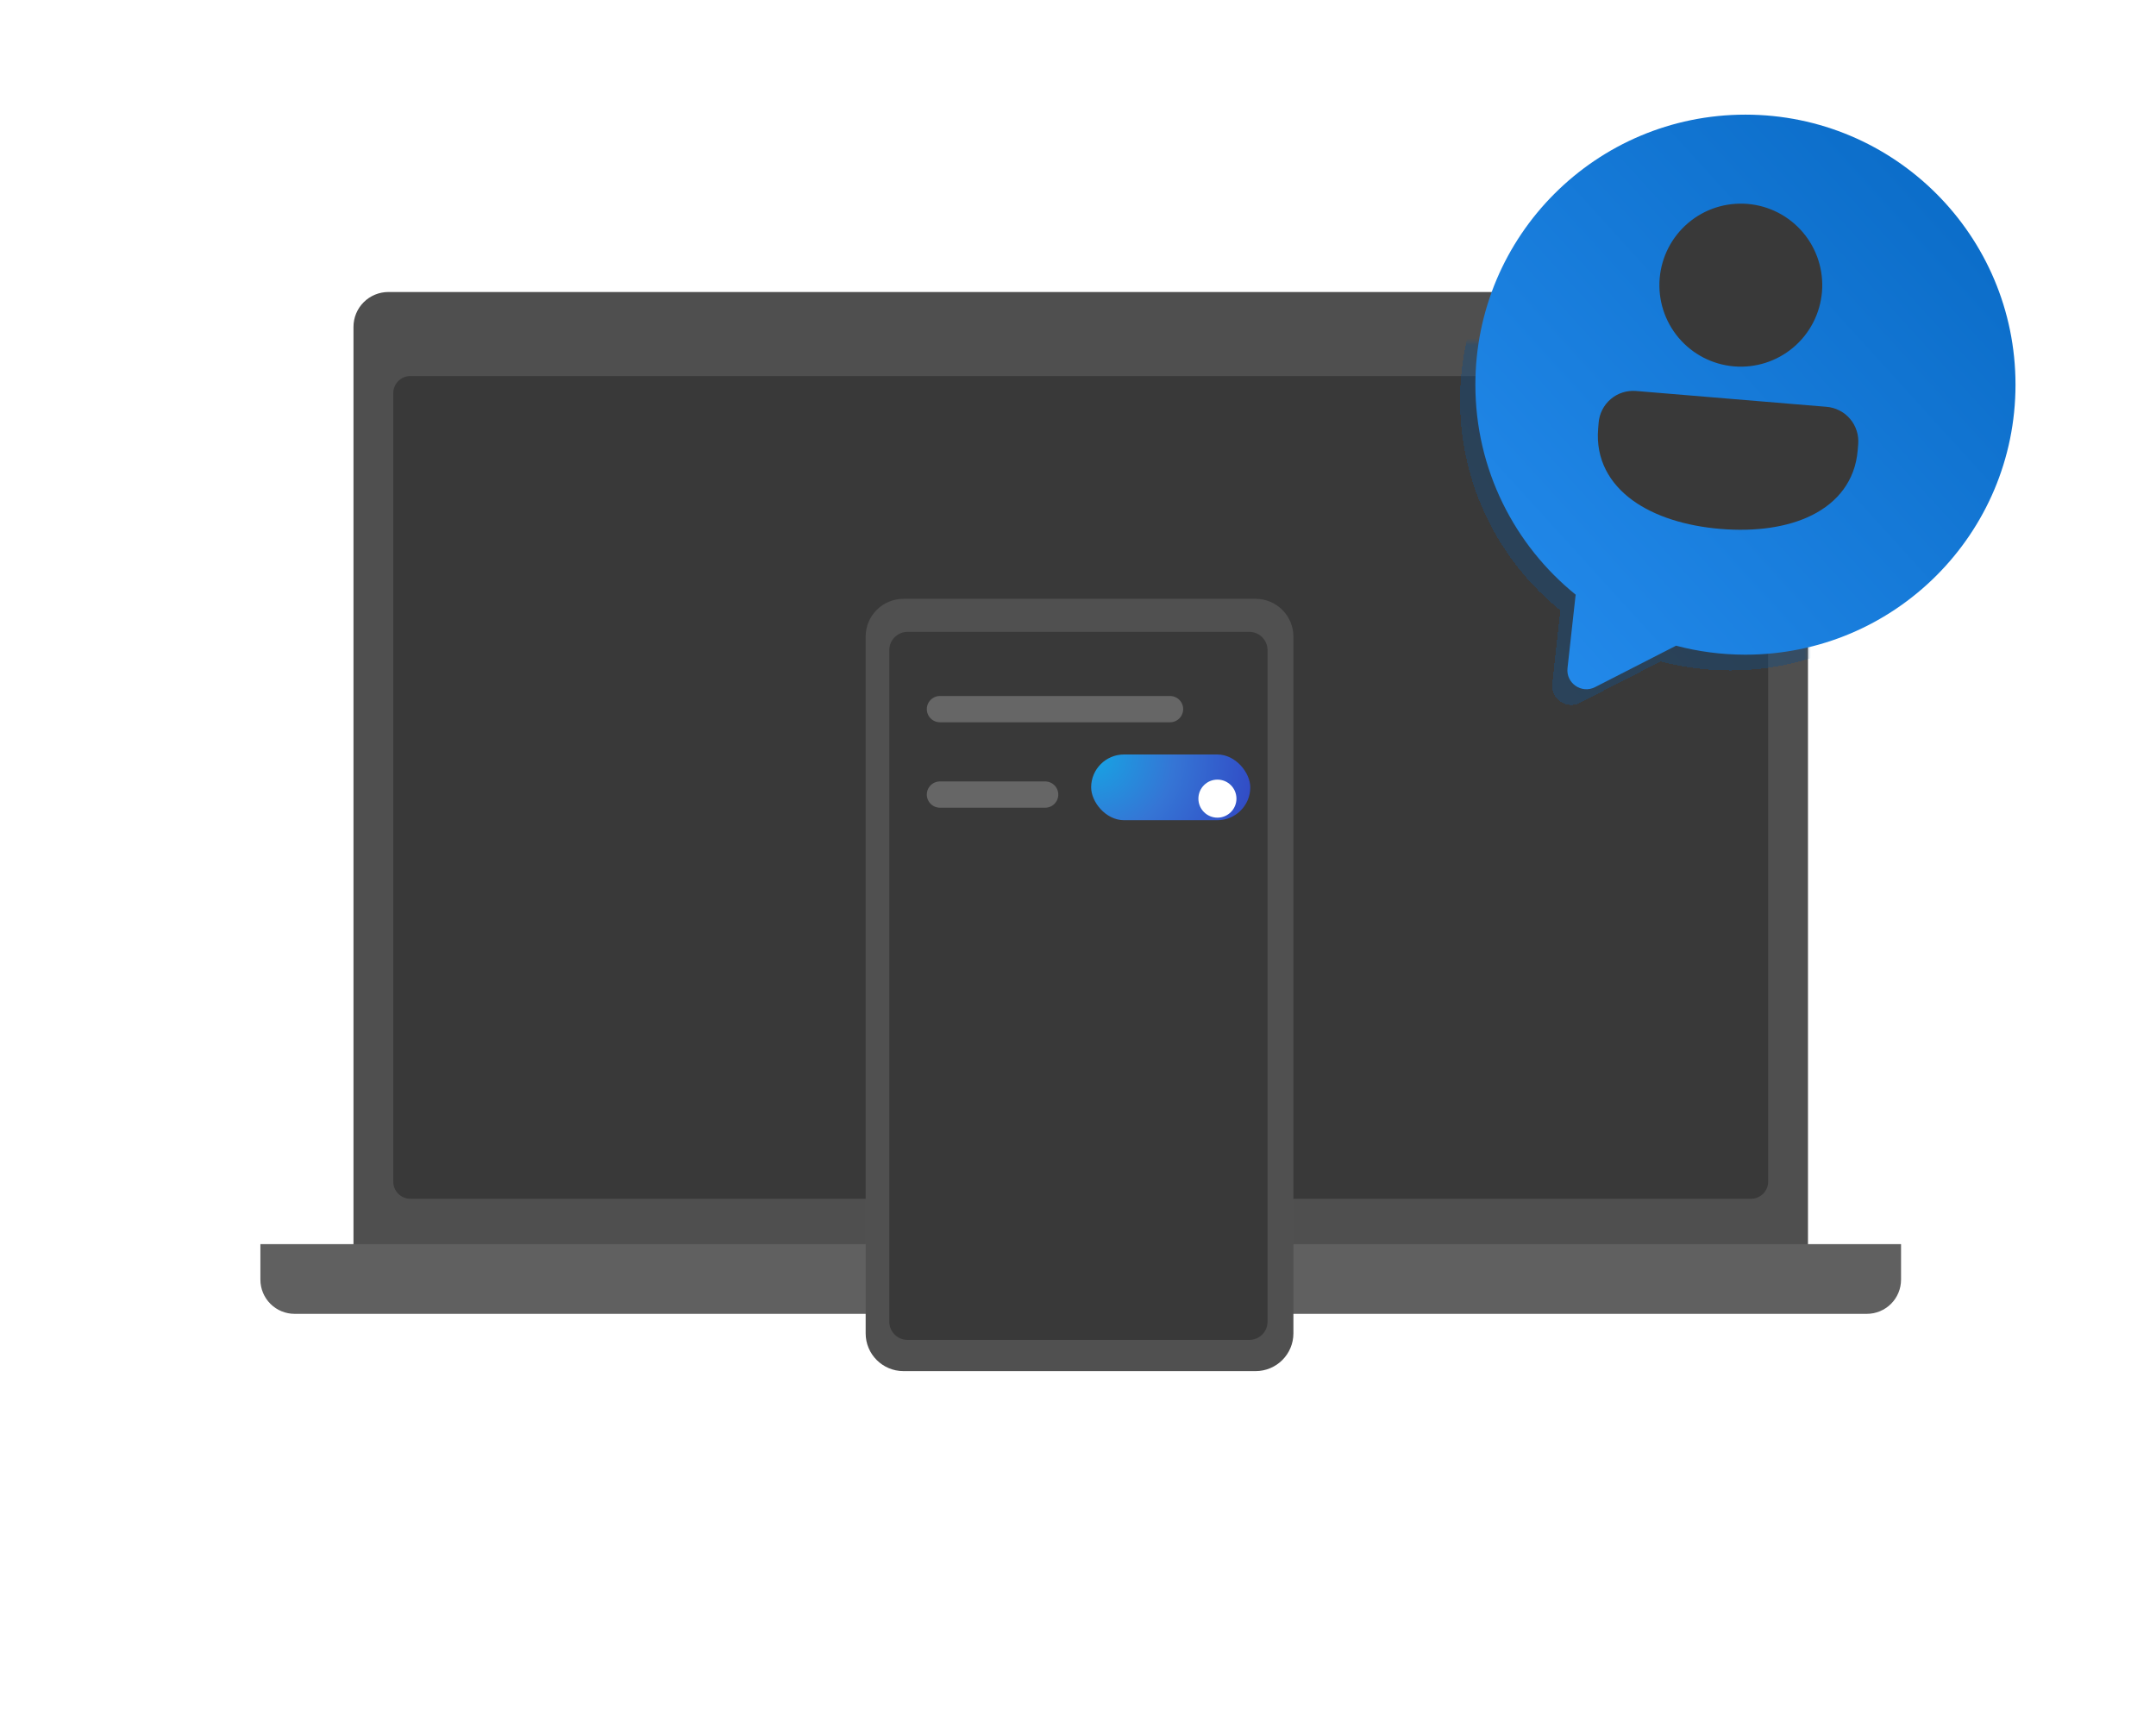
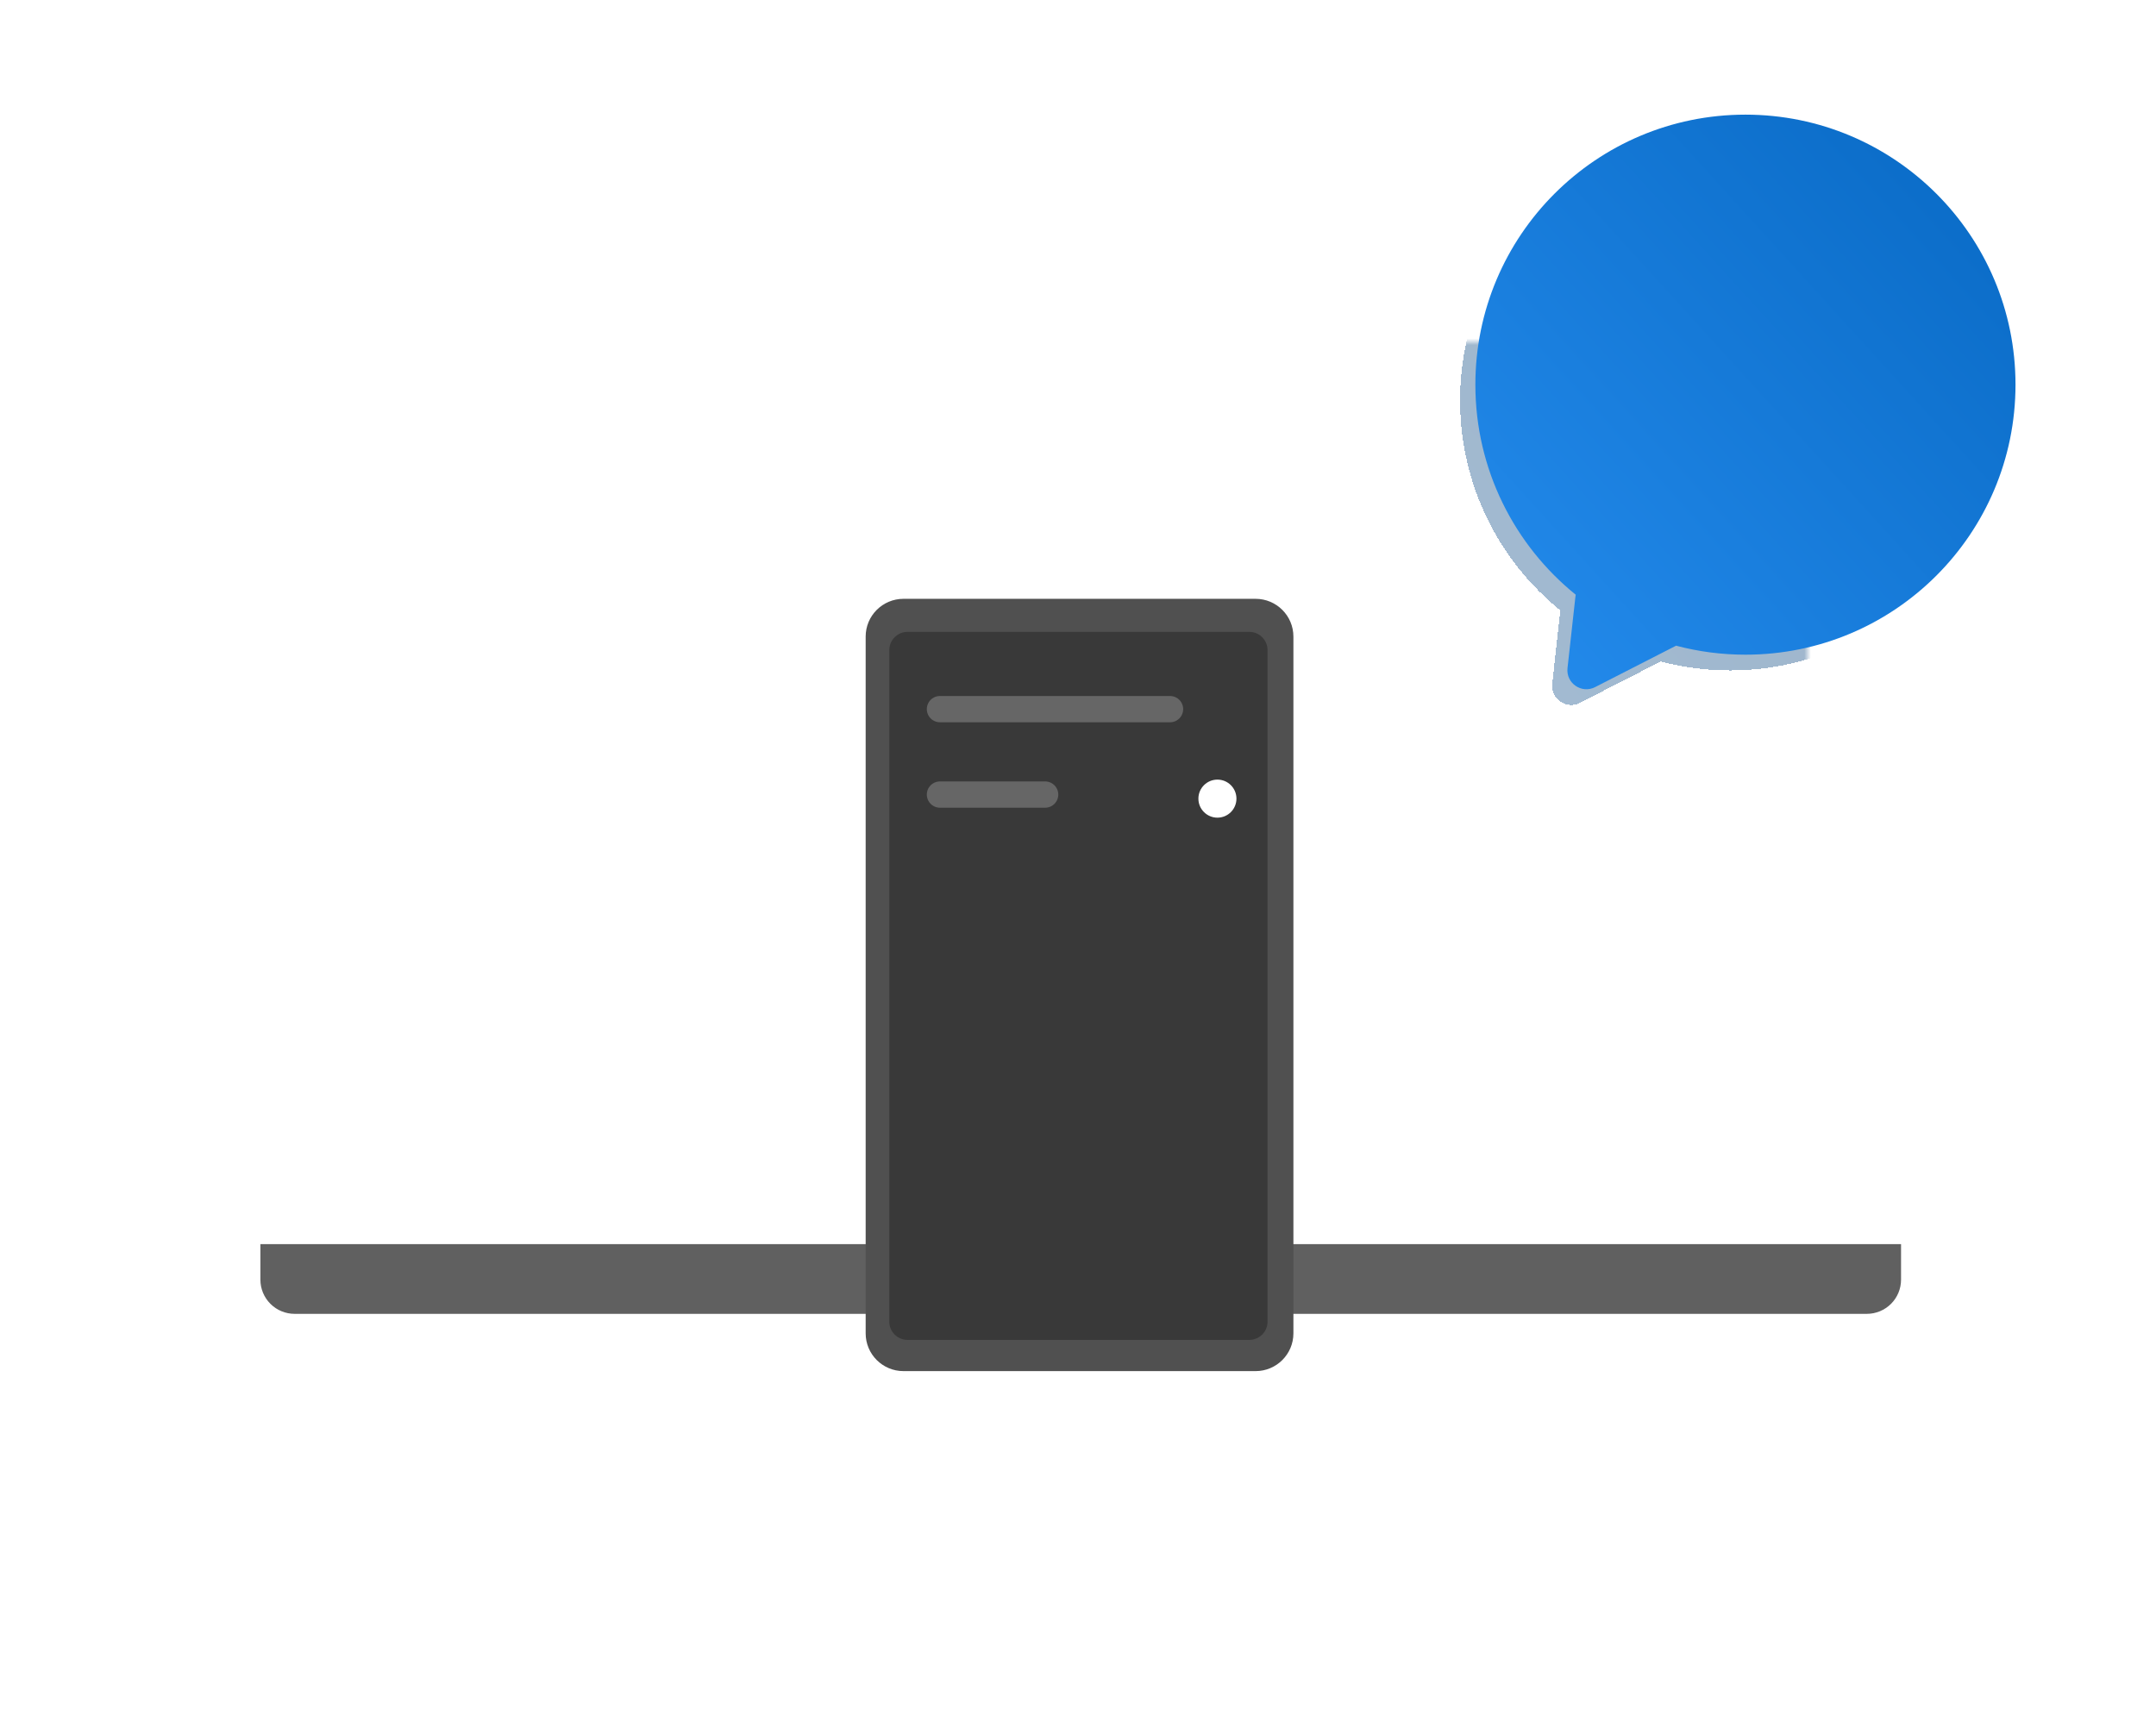
<svg xmlns="http://www.w3.org/2000/svg" viewBox="0 0 328 260" fill="none">
  <g clip-path="url(#clip0_3921_96495)">
-     <path d="M59.086 44.431H269.746C271.154 44.431 272.504 44.989 273.5 45.983C274.495 46.977 275.054 48.326 275.054 49.731V199.14H53.777V49.731C53.777 48.326 54.337 46.977 55.332 45.983C56.328 44.989 57.678 44.431 59.086 44.431V44.431Z" fill="#4F4F4F" />
-     <path d="M266.388 57.218H62.436C60.996 57.218 59.829 58.384 59.829 59.822V179.8C59.829 181.238 60.996 182.404 62.436 182.404H266.388C267.828 182.404 268.996 181.238 268.996 179.8V59.822C268.996 58.384 267.828 57.218 266.388 57.218Z" fill="#393939" />
    <path d="M284.006 199.913L44.823 199.913C43.441 199.913 42.117 199.365 41.14 198.39C40.164 197.415 39.615 196.092 39.615 194.713V189.305L289.213 189.305V194.713C289.213 196.092 288.665 197.415 287.688 198.39C286.711 199.365 285.387 199.913 284.006 199.913V199.913Z" fill="#606060" />
    <path d="M191.016 91.116H137.45C134.272 91.116 131.696 93.689 131.696 96.862V202.88C131.696 206.053 134.272 208.626 137.45 208.626H191.016C194.194 208.626 196.771 206.053 196.771 202.88V96.862C196.771 93.689 194.194 91.116 191.016 91.116Z" fill="#505050" />
    <path d="M192.836 201.104V98.918C192.836 97.386 191.591 96.144 190.054 96.144H138.075C136.538 96.144 135.293 97.386 135.293 98.918V201.104C135.293 202.636 136.538 203.878 138.075 203.878H190.054C191.591 203.878 192.836 202.636 192.836 201.104Z" fill="#393939" />
  </g>
  <mask id="mask0_3921_96495" style="mask-type:alpha" maskUnits="userSpaceOnUse" x="205" y="52" width="70" height="63">
    <rect x="205" y="52" width="70" height="63" fill="#C4C4C4" />
  </mask>
  <g mask="url(#mask0_3921_96495)">
    <g filter="url(#filter0_f_3921_96495)">
      <g filter="url(#filter1_ddii_3921_96495)">
        <path fill-rule="evenodd" clip-rule="evenodd" d="M261.589 18.396C284.279 18.396 302.674 36.791 302.674 59.481C302.674 82.172 284.279 100.567 261.589 100.567C257.941 100.567 254.404 100.091 251.037 99.199L238.708 105.505C236.659 106.553 234.267 104.901 234.52 102.614L235.727 91.706C235.737 91.616 235.751 91.528 235.769 91.442C226.457 83.91 220.503 72.391 220.503 59.481C220.503 36.791 238.898 18.396 261.589 18.396Z" fill="url(#paint0_linear_3921_96495)" fill-opacity="0.4" shape-rendering="crispEdges" />
      </g>
    </g>
  </g>
  <g filter="url(#filter2_ddii_3921_96495)">
    <path fill-rule="evenodd" clip-rule="evenodd" d="M263.915 16C286.606 16 305 34.395 305 57.085C305 79.776 286.606 98.171 263.915 98.171C260.267 98.171 256.73 97.695 253.363 96.803L241.035 103.109C238.985 104.157 236.593 102.505 236.846 100.218L238.054 89.31C238.064 89.22 238.077 89.132 238.095 89.046C228.783 81.513 222.829 69.995 222.829 57.085C222.829 34.395 241.224 16 263.915 16Z" fill="url(#paint1_linear_3921_96495)" />
  </g>
  <g filter="url(#filter3_dd_3921_96495)">
    <path d="M159 119H143" stroke="#666666" stroke-width="4" stroke-linecap="round" />
  </g>
  <g filter="url(#filter4_dd_3921_96495)">
    <path d="M178 106H143" stroke="#666666" stroke-width="4" stroke-linecap="round" />
  </g>
  <g filter="url(#filter5_dd_3921_96495)">
-     <rect x="166" y="114" width="24.21" height="10" rx="5" fill="url(#paint2_radial_3921_96495)" />
-   </g>
+     </g>
  <g filter="url(#filter6_dd_3921_96495)">
    <path d="M185.211 121.895C186.809 121.895 188.105 120.599 188.105 119C188.105 117.401 186.809 116.105 185.211 116.105C183.612 116.105 182.316 117.401 182.316 119C182.316 120.599 183.612 121.895 185.211 121.895Z" fill="url(#paint3_linear_3921_96495)" />
  </g>
-   <path d="M265.865 31.027C262.591 30.754 259.343 31.795 256.835 33.92C254.327 36.046 252.765 39.081 252.491 42.359C252.219 45.638 253.258 48.891 255.381 51.401C257.503 53.912 260.535 55.476 263.81 55.748C267.084 56.02 270.333 54.979 272.841 52.853C275.349 50.727 276.911 47.691 277.184 44.412C277.455 41.134 276.416 37.882 274.293 35.372C272.171 32.862 269.139 31.299 265.865 31.027V31.027Z" fill="#393939" />
-   <path d="M248.892 59.49C248.203 59.433 247.51 59.511 246.851 59.722C246.193 59.933 245.582 60.272 245.054 60.719C244.526 61.166 244.092 61.713 243.775 62.328C243.458 62.943 243.266 63.615 243.208 64.305L243.131 65.238C242.745 69.883 244.854 73.557 248.343 76.105C251.776 78.609 256.549 80.048 261.743 80.48C266.938 80.912 271.892 80.281 275.682 78.379C279.544 76.441 282.231 73.166 282.617 68.522L282.695 67.588C282.752 66.898 282.673 66.204 282.463 65.545C282.252 64.886 281.914 64.275 281.467 63.746C281.02 63.218 280.474 62.783 279.859 62.467C279.244 62.15 278.573 61.958 277.884 61.901L248.892 59.49Z" fill="#393939" />
  <defs>
    <filter id="filter0_f_3921_96495" x="204.503" y="2.396" width="114.17" height="119.431" filterUnits="userSpaceOnUse" color-interpolation-filters="sRGB">
      <feFlood flood-opacity="0" result="BackgroundImageFix" />
      <feBlend mode="normal" in="SourceGraphic" in2="BackgroundImageFix" result="shape" />
      <feGaussianBlur stdDeviation="8" result="effect1_foregroundBlur_3921_96495" />
    </filter>
    <filter id="filter1_ddii_3921_96495" x="219.194" y="14.74" width="88.039" height="96.189" filterUnits="userSpaceOnUse" color-interpolation-filters="sRGB">
      <feFlood flood-opacity="0" result="BackgroundImageFix" />
      <feColorMatrix in="SourceAlpha" type="matrix" values="0 0 0 0 0 0 0 0 0 0 0 0 0 0 0 0 0 0 127 0" result="hardAlpha" />
      <feOffset dy="0.495" />
      <feGaussianBlur stdDeviation="0.316" />
      <feComposite in2="hardAlpha" operator="out" />
      <feColorMatrix type="matrix" values="0 0 0 0 0 0 0 0 0 0 0 0 0 0 0 0 0 0 0.25 0" />
      <feBlend mode="normal" in2="BackgroundImageFix" result="effect1_dropShadow_3921_96495" />
      <feColorMatrix in="SourceAlpha" type="matrix" values="0 0 0 0 0 0 0 0 0 0 0 0 0 0 0 0 0 0 127 0" result="hardAlpha" />
      <feOffset dx="1.625" dy="2.168" />
      <feGaussianBlur stdDeviation="1.467" />
      <feComposite in2="hardAlpha" operator="out" />
      <feColorMatrix type="matrix" values="0 0 0 0 0 0 0 0 0 0 0 0 0 0 0 0 0 0 0.1 0" />
      <feBlend mode="normal" in2="effect1_dropShadow_3921_96495" result="effect2_dropShadow_3921_96495" />
      <feBlend mode="normal" in="SourceGraphic" in2="effect2_dropShadow_3921_96495" result="shape" />
      <feColorMatrix in="SourceAlpha" type="matrix" values="0 0 0 0 0 0 0 0 0 0 0 0 0 0 0 0 0 0 127 0" result="hardAlpha" />
      <feOffset dy="-3.656" />
      <feGaussianBlur stdDeviation="2.031" />
      <feComposite in2="hardAlpha" operator="arithmetic" k2="-1" k3="1" />
      <feColorMatrix type="matrix" values="0 0 0 0 0 0 0 0 0 0 0 0 0 0 0 0 0 0 0.15 0" />
      <feBlend mode="normal" in2="shape" result="effect3_innerShadow_3921_96495" />
      <feColorMatrix in="SourceAlpha" type="matrix" values="0 0 0 0 0 0 0 0 0 0 0 0 0 0 0 0 0 0 127 0" result="hardAlpha" />
      <feOffset dy="2.437" />
      <feGaussianBlur stdDeviation="1.625" />
      <feComposite in2="hardAlpha" operator="arithmetic" k2="-1" k3="1" />
      <feColorMatrix type="matrix" values="0 0 0 0 1 0 0 0 0 1 0 0 0 0 1 0 0 0 0.25 0" />
      <feBlend mode="normal" in2="effect3_innerShadow_3921_96495" result="effect4_innerShadow_3921_96495" />
    </filter>
    <filter id="filter2_ddii_3921_96495" x="221.52" y="12.344" width="88.039" height="96.189" filterUnits="userSpaceOnUse" color-interpolation-filters="sRGB">
      <feFlood flood-opacity="0" result="BackgroundImageFix" />
      <feColorMatrix in="SourceAlpha" type="matrix" values="0 0 0 0 0 0 0 0 0 0 0 0 0 0 0 0 0 0 127 0" result="hardAlpha" />
      <feOffset dy="0.495" />
      <feGaussianBlur stdDeviation="0.316" />
      <feComposite in2="hardAlpha" operator="out" />
      <feColorMatrix type="matrix" values="0 0 0 0 0 0 0 0 0 0 0 0 0 0 0 0 0 0 0.25 0" />
      <feBlend mode="normal" in2="BackgroundImageFix" result="effect1_dropShadow_3921_96495" />
      <feColorMatrix in="SourceAlpha" type="matrix" values="0 0 0 0 0 0 0 0 0 0 0 0 0 0 0 0 0 0 127 0" result="hardAlpha" />
      <feOffset dx="1.625" dy="2.168" />
      <feGaussianBlur stdDeviation="1.467" />
      <feComposite in2="hardAlpha" operator="out" />
      <feColorMatrix type="matrix" values="0 0 0 0 0 0 0 0 0 0 0 0 0 0 0 0 0 0 0.1 0" />
      <feBlend mode="normal" in2="effect1_dropShadow_3921_96495" result="effect2_dropShadow_3921_96495" />
      <feBlend mode="normal" in="SourceGraphic" in2="effect2_dropShadow_3921_96495" result="shape" />
      <feColorMatrix in="SourceAlpha" type="matrix" values="0 0 0 0 0 0 0 0 0 0 0 0 0 0 0 0 0 0 127 0" result="hardAlpha" />
      <feOffset dy="-3.656" />
      <feGaussianBlur stdDeviation="2.031" />
      <feComposite in2="hardAlpha" operator="arithmetic" k2="-1" k3="1" />
      <feColorMatrix type="matrix" values="0 0 0 0 0 0 0 0 0 0 0 0 0 0 0 0 0 0 0.15 0" />
      <feBlend mode="normal" in2="shape" result="effect3_innerShadow_3921_96495" />
      <feColorMatrix in="SourceAlpha" type="matrix" values="0 0 0 0 0 0 0 0 0 0 0 0 0 0 0 0 0 0 127 0" result="hardAlpha" />
      <feOffset dy="2.437" />
      <feGaussianBlur stdDeviation="1.625" />
      <feComposite in2="hardAlpha" operator="arithmetic" k2="-1" k3="1" />
      <feColorMatrix type="matrix" values="0 0 0 0 1 0 0 0 0 1 0 0 0 0 1 0 0 0 0.25 0" />
      <feBlend mode="normal" in2="effect3_innerShadow_3921_96495" result="effect4_innerShadow_3921_96495" />
    </filter>
    <filter id="filter3_dd_3921_96495" x="137.4" y="115" width="27.2" height="11.2" filterUnits="userSpaceOnUse" color-interpolation-filters="sRGB">
      <feFlood flood-opacity="0" result="BackgroundImageFix" />
      <feColorMatrix in="SourceAlpha" type="matrix" values="0 0 0 0 0 0 0 0 0 0 0 0 0 0 0 0 0 0 127 0" result="hardAlpha" />
      <feOffset dy="0.3" />
      <feGaussianBlur stdDeviation="0.45" />
      <feColorMatrix type="matrix" values="0 0 0 0 0 0 0 0 0 0 0 0 0 0 0 0 0 0 0.04 0" />
      <feBlend mode="normal" in2="BackgroundImageFix" result="effect1_dropShadow_3921_96495" />
      <feColorMatrix in="SourceAlpha" type="matrix" values="0 0 0 0 0 0 0 0 0 0 0 0 0 0 0 0 0 0 127 0" result="hardAlpha" />
      <feOffset dy="1.6" />
      <feGaussianBlur stdDeviation="1.8" />
      <feColorMatrix type="matrix" values="0 0 0 0 0 0 0 0 0 0 0 0 0 0 0 0 0 0 0.08 0" />
      <feBlend mode="normal" in2="effect1_dropShadow_3921_96495" result="effect2_dropShadow_3921_96495" />
      <feBlend mode="normal" in="SourceGraphic" in2="effect2_dropShadow_3921_96495" result="shape" />
    </filter>
    <filter id="filter4_dd_3921_96495" x="137.4" y="102" width="46.2" height="11.2" filterUnits="userSpaceOnUse" color-interpolation-filters="sRGB">
      <feFlood flood-opacity="0" result="BackgroundImageFix" />
      <feColorMatrix in="SourceAlpha" type="matrix" values="0 0 0 0 0 0 0 0 0 0 0 0 0 0 0 0 0 0 127 0" result="hardAlpha" />
      <feOffset dy="0.3" />
      <feGaussianBlur stdDeviation="0.45" />
      <feColorMatrix type="matrix" values="0 0 0 0 0 0 0 0 0 0 0 0 0 0 0 0 0 0 0.04 0" />
      <feBlend mode="normal" in2="BackgroundImageFix" result="effect1_dropShadow_3921_96495" />
      <feColorMatrix in="SourceAlpha" type="matrix" values="0 0 0 0 0 0 0 0 0 0 0 0 0 0 0 0 0 0 127 0" result="hardAlpha" />
      <feOffset dy="1.6" />
      <feGaussianBlur stdDeviation="1.8" />
      <feColorMatrix type="matrix" values="0 0 0 0 0 0 0 0 0 0 0 0 0 0 0 0 0 0 0.08 0" />
      <feBlend mode="normal" in2="effect1_dropShadow_3921_96495" result="effect2_dropShadow_3921_96495" />
      <feBlend mode="normal" in="SourceGraphic" in2="effect2_dropShadow_3921_96495" result="shape" />
    </filter>
    <filter id="filter5_dd_3921_96495" x="164.484" y="113.158" width="27.242" height="13.032" filterUnits="userSpaceOnUse" color-interpolation-filters="sRGB">
      <feFlood flood-opacity="0" result="BackgroundImageFix" />
      <feColorMatrix in="SourceAlpha" type="matrix" values="0 0 0 0 0 0 0 0 0 0 0 0 0 0 0 0 0 0 127 0" result="hardAlpha" />
      <feOffset dy="0.126" />
      <feGaussianBlur stdDeviation="0.189" />
      <feColorMatrix type="matrix" values="0 0 0 0 0 0 0 0 0 0 0 0 0 0 0 0 0 0 0.18 0" />
      <feBlend mode="normal" in2="BackgroundImageFix" result="effect1_dropShadow_3921_96495" />
      <feColorMatrix in="SourceAlpha" type="matrix" values="0 0 0 0 0 0 0 0 0 0 0 0 0 0 0 0 0 0 127 0" result="hardAlpha" />
      <feOffset dy="0.674" />
      <feGaussianBlur stdDeviation="0.758" />
      <feColorMatrix type="matrix" values="0 0 0 0 0 0 0 0 0 0 0 0 0 0 0 0 0 0 0.22 0" />
      <feBlend mode="normal" in2="effect1_dropShadow_3921_96495" result="effect2_dropShadow_3921_96495" />
      <feBlend mode="normal" in="SourceGraphic" in2="effect2_dropShadow_3921_96495" result="shape" />
    </filter>
    <filter id="filter6_dd_3921_96495" x="177.544" y="113.454" width="15.333" height="15.333" filterUnits="userSpaceOnUse" color-interpolation-filters="sRGB">
      <feFlood flood-opacity="0" result="BackgroundImageFix" />
      <feColorMatrix in="SourceAlpha" type="matrix" values="0 0 0 0 0 0 0 0 0 0 0 0 0 0 0 0 0 0 127 0" result="hardAlpha" />
      <feOffset dy="0.398" />
      <feGaussianBlur stdDeviation="0.596" />
      <feColorMatrix type="matrix" values="0 0 0 0 0 0 0 0 0 0 0 0 0 0 0 0 0 0 0.11 0" />
      <feBlend mode="normal" in2="BackgroundImageFix" result="effect1_dropShadow_3921_96495" />
      <feColorMatrix in="SourceAlpha" type="matrix" values="0 0 0 0 0 0 0 0 0 0 0 0 0 0 0 0 0 0 127 0" result="hardAlpha" />
      <feOffset dy="2.121" />
      <feGaussianBlur stdDeviation="2.386" />
      <feColorMatrix type="matrix" values="0 0 0 0 0 0 0 0 0 0 0 0 0 0 0 0 0 0 0.13 0" />
      <feBlend mode="normal" in2="effect1_dropShadow_3921_96495" result="effect2_dropShadow_3921_96495" />
      <feBlend mode="normal" in="SourceGraphic" in2="effect2_dropShadow_3921_96495" result="shape" />
    </filter>
    <linearGradient id="paint0_linear_3921_96495" x1="159.577" y1="53.389" x2="278.687" y2="-54.981" gradientUnits="userSpaceOnUse">
      <stop stop-color="#195792" />
      <stop offset="1" stop-color="#003566" />
    </linearGradient>
    <linearGradient id="paint1_linear_3921_96495" x1="161.903" y1="50.993" x2="281.013" y2="-57.378" gradientUnits="userSpaceOnUse">
      <stop stop-color="#278FF1" />
      <stop offset="1" stop-color="#005FB8" />
    </linearGradient>
    <radialGradient id="paint2_radial_3921_96495" cx="0" cy="0" r="1" gradientUnits="userSpaceOnUse" gradientTransform="translate(166 114) rotate(22.443) scale(26.195 25.559)">
      <stop stop-color="#15A6E4" />
      <stop offset="0.484" stop-color="#3575D5" />
      <stop offset="1" stop-color="#3148C4" />
    </radialGradient>
    <linearGradient id="paint3_linear_3921_96495" x1="186.657" y1="121.51" x2="183.761" y2="116.493" gradientUnits="userSpaceOnUse">
      <stop stop-color="white" />
      <stop offset="0.513" stop-color="white" />
      <stop offset="1" stop-color="white" />
    </linearGradient>
    <clipPath id="clip0_3921_96495">
      <rect width="328" height="260" fill="white" />
    </clipPath>
  </defs>
</svg>